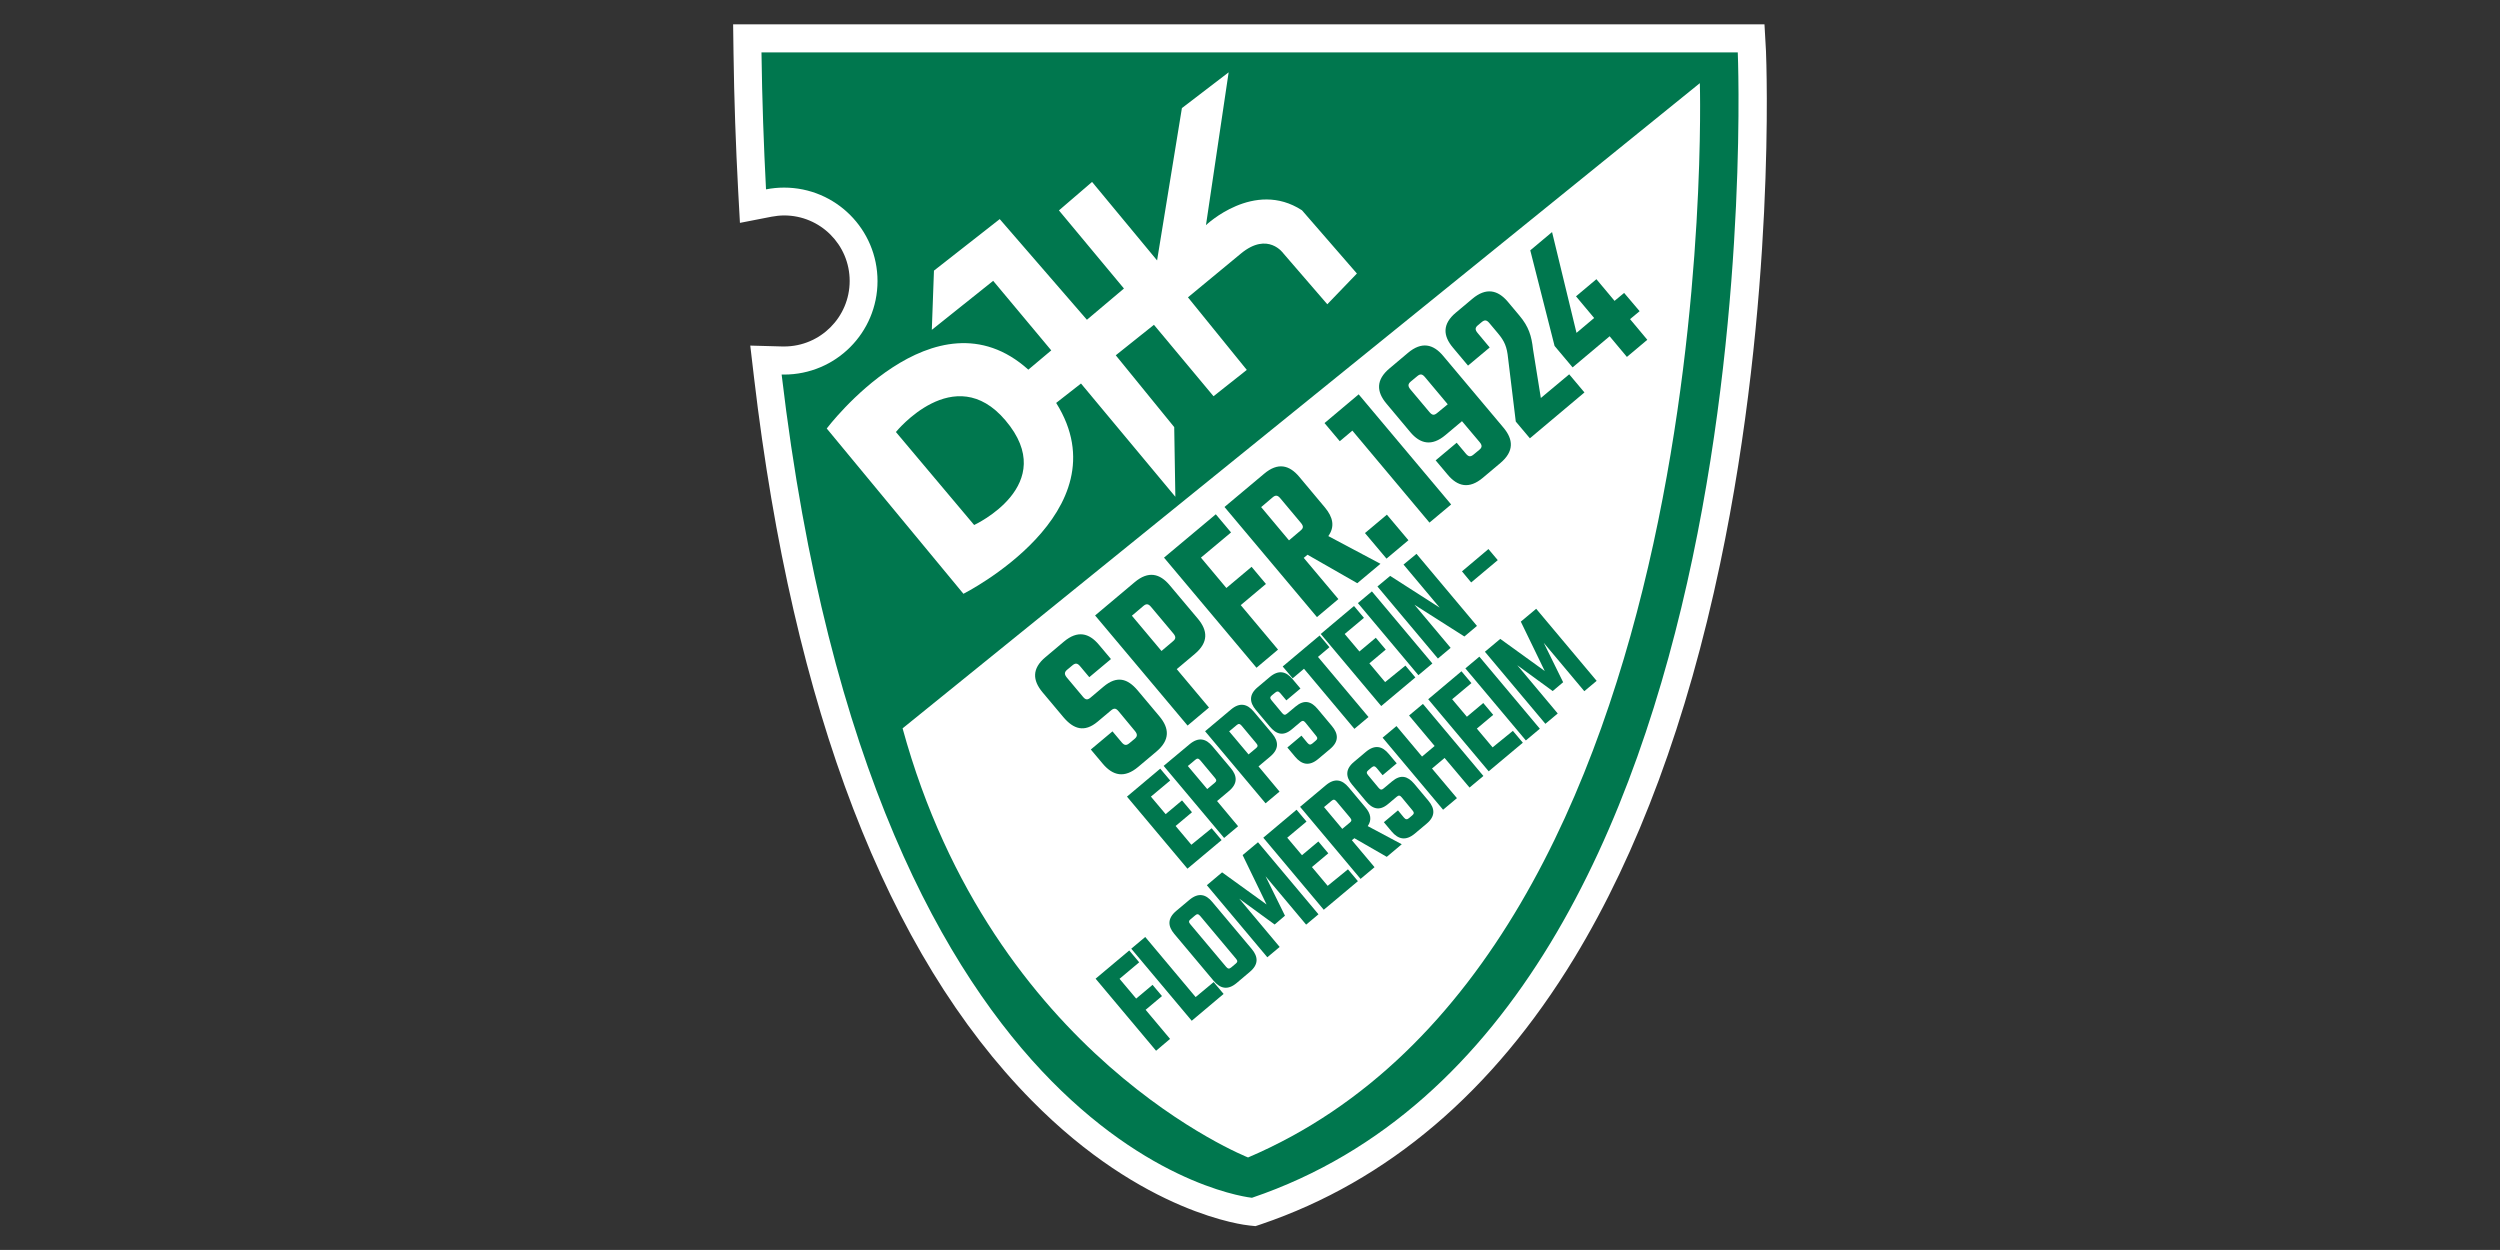
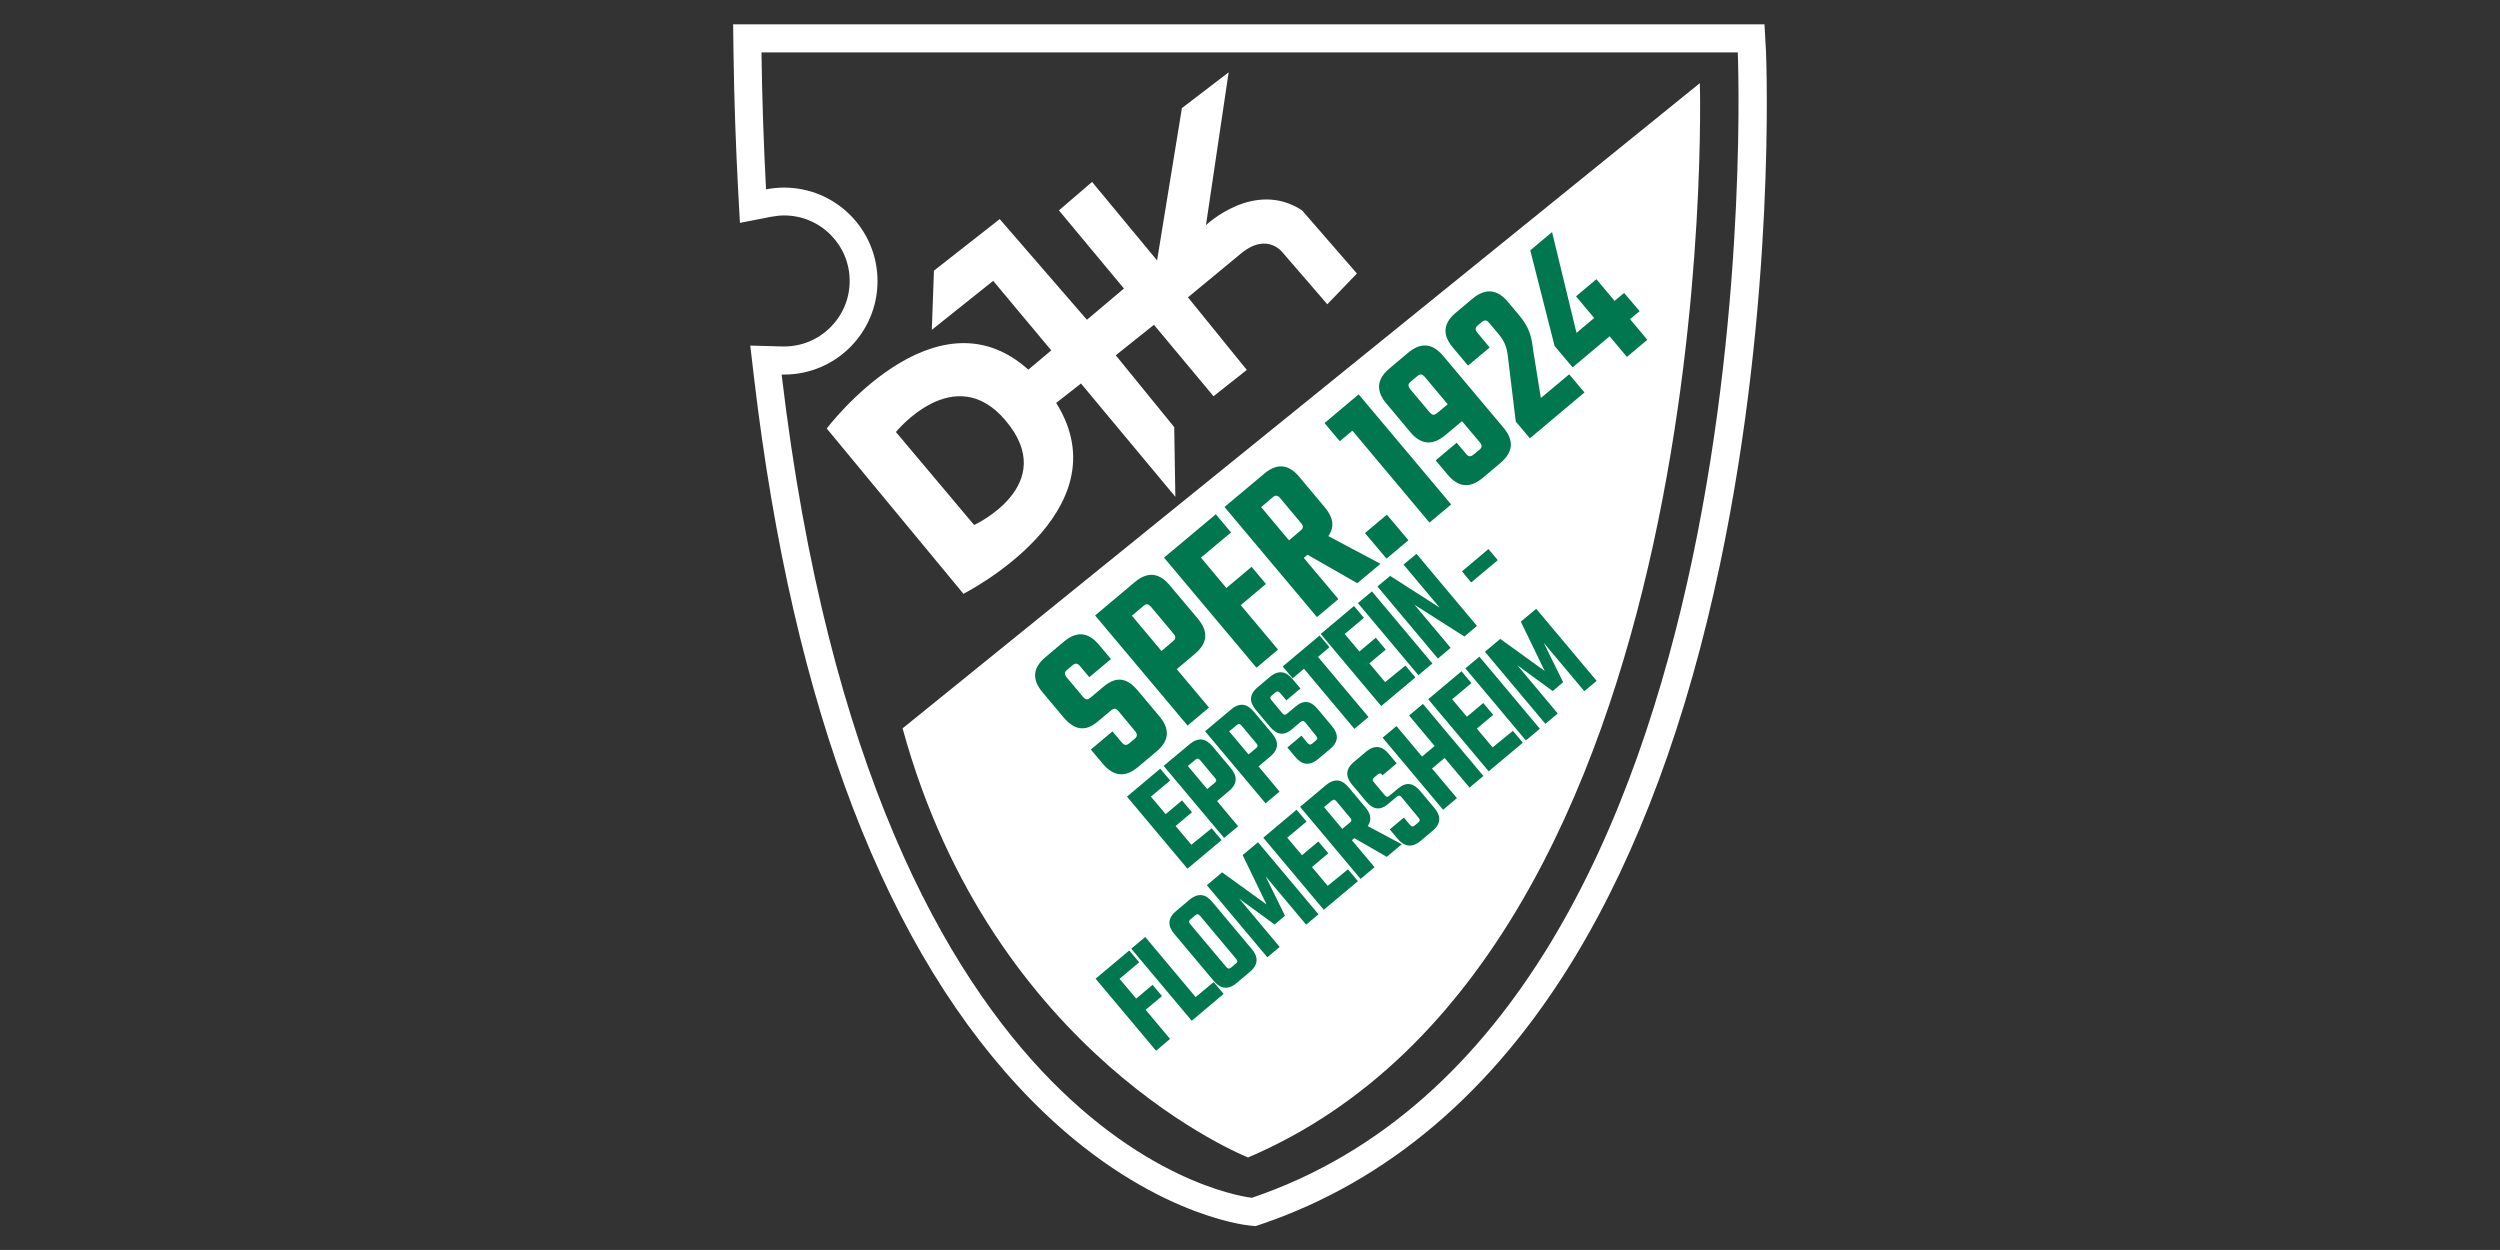
<svg xmlns="http://www.w3.org/2000/svg" version="1.1" id="Ebene_1" x="0px" y="0px" viewBox="0 0 198.43 99.21" style="enable-background:new 0 0 198.43 99.21;" xml:space="preserve">
  <rect x="0" y="0" width="198.43" height="99.21" fill="#333333" stroke="none" />
  <style type="text/css">
	.st0{fill:#00774E;}
	.st1{fill:#FFFFFF;}
</style>
  <g>
    <g>
-       <path class="st0" d="M99.26,96.17C98,96.05,68.32,92.45,60.94,29.85l-0.15-1.28l1.44,0.04c3.48,0,6.31-2.83,6.31-6.31    s-2.83-6.31-6.31-6.31c-0.41,0-0.81,0.04-1.22,0.12l-1.25,0.25l-0.07-1.28c-0.19-3.54-0.31-7.21-0.36-10.91l-0.02-1.13h79.68    l0.04,1.06c0.01,0.19,0.77,19.56-3.61,40.41c-5.86,27.82-18.2,45.67-35.7,51.6l-0.23,0.08L99.26,96.17z" />
      <path class="st1" d="M137.93,4.15c0,0,3.28,76.73-38.56,90.92c0,0-29.96-2.91-37.33-65.34c0.06,0,0.13,0,0.19,0    c4.1,0,7.42-3.32,7.42-7.42c0-4.1-3.32-7.42-7.42-7.42c-0.49,0-0.97,0.05-1.43,0.14c-0.18-3.47-0.31-7.09-0.36-10.87H137.93     M140.05,1.93h-2.13H60.44h-2.25l0.03,2.25c0.05,3.72,0.18,7.4,0.37,10.96l0.14,2.55l2.51-0.49c0.33-0.06,0.67-0.1,1-0.1    c2.87,0,5.2,2.33,5.2,5.2s-2.33,5.2-5.2,5.2l-0.05,0l-0.08,0l-2.56-0.07l0.3,2.55c3.11,26.39,10.53,45.7,22.05,57.38    c8.87,9,16.93,9.88,17.27,9.91l0.48,0.05l0.45-0.15c10.05-3.41,18.41-10.52,24.86-21.14c5.06-8.34,8.96-18.87,11.57-31.28    c4.42-20.99,3.67-39.89,3.64-40.69L140.05,1.93L140.05,1.93z" />
    </g>
    <path class="st1" d="M71.64,57.81L134.92,6.6c0,0,2.11,69.09-35.86,85.27C99.07,91.87,78.79,83.91,71.64,57.81z" />
    <g>
      <path class="st0" d="M88.78,56.45c-0.21-0.25-0.36-0.26-0.6-0.06l-1.06,0.89c-1.06,0.89-1.92,0.58-2.71-0.35l-1.67-1.99    c-0.78-0.94-0.85-1.87,0.24-2.78l1.46-1.23c1.09-0.92,2-0.69,2.78,0.24l0.96,1.14l-1.72,1.44l-0.73-0.87    c-0.21-0.25-0.37-0.27-0.61-0.07l-0.41,0.34c-0.24,0.2-0.24,0.37-0.04,0.62l1.29,1.54c0.21,0.25,0.36,0.26,0.6,0.06l1.03-0.87    c1.07-0.9,1.91-0.64,2.7,0.29l1.73,2.06c0.8,0.95,0.86,1.88-0.23,2.8l-1.45,1.22c-1.09,0.92-2.01,0.7-2.81-0.25l-0.95-1.13    l1.72-1.44l0.73,0.87c0.21,0.25,0.37,0.27,0.61,0.07l0.41-0.34c0.24-0.2,0.24-0.37,0.04-0.62L88.78,56.45z" />
      <path class="st0" d="M90.06,46.21c1.09-0.92,2-0.69,2.78,0.24l2.23,2.65c0.8,0.95,0.86,1.88-0.23,2.8l-1.44,1.21l2.56,3.05    l-1.7,1.43l-7.34-8.74L90.06,46.21z M91.36,48.17c-0.21-0.25-0.37-0.27-0.6-0.08l-0.92,0.78l2.35,2.8l0.92-0.78    c0.23-0.19,0.23-0.36,0.02-0.61L91.36,48.17z" />
      <path class="st0" d="M95.32,44.26l2.02,2.41l2-1.68l1.14,1.36l-2,1.68l2.96,3.53L99.73,53l-7.34-8.74l4.11-3.44l1.21,1.44    L95.32,44.26z" />
      <path class="st0" d="M103.78,44.03l-0.3,0.25l2.75,3.27l-1.7,1.43l-7.34-8.74l3.15-2.64c1.09-0.92,2-0.69,2.78,0.24l2.05,2.45    c0.63,0.76,0.8,1.51,0.26,2.26l4.14,2.2l-1.84,1.54L103.78,44.03z M102.31,42.89l0.92-0.78c0.23-0.19,0.24-0.34,0.04-0.59    l-1.65-1.97c-0.21-0.25-0.37-0.27-0.6-0.08l-0.92,0.78L102.31,42.89z" />
      <path class="st0" d="M108.34,42.31l1.74-1.46l1.71,2.03l-1.74,1.46L108.34,42.31z" />
      <path class="st0" d="M115.18,40.04l-1.72,1.44l-6.12-7.3l-1,0.84l-1.21-1.44l2.71-2.28L115.18,40.04z" />
      <path class="st0" d="M111.75,28.01c1.09-0.92,2.01-0.7,2.79,0.23l4.79,5.7c0.8,0.95,0.85,1.89-0.24,2.81l-1.39,1.17    c-1.09,0.92-2.01,0.7-2.8-0.25l-0.95-1.13l1.67-1.4l0.73,0.87c0.21,0.25,0.37,0.27,0.61,0.07l0.46-0.38    c0.23-0.19,0.23-0.36,0.02-0.61l-1.4-1.66l-1.31,1.1c-1.09,0.92-2.01,0.7-2.79-0.23l-1.9-2.27c-0.79-0.94-0.84-1.88,0.25-2.79    L111.75,28.01z M114.91,32.09l-1.81-2.16c-0.21-0.25-0.37-0.27-0.6-0.08l-0.52,0.43c-0.24,0.2-0.24,0.37-0.04,0.62l1.52,1.81    c0.22,0.26,0.37,0.27,0.61,0.07L114.91,32.09z" />
      <path class="st0" d="M118.24,27.58l-1.72,1.44l-1.2-1.43c-0.79-0.94-0.85-1.87,0.24-2.78l1.3-1.09c1.09-0.92,2.02-0.71,2.81,0.22    l0.93,1.11c0.74,0.88,0.96,1.61,1.08,2.68l0.62,3.86l2.25-1.88l1.21,1.44l-4.33,3.64l-1.12-1.33l-0.61-5.02    c-0.09-0.91-0.28-1.36-0.81-1.99l-0.68-0.81c-0.21-0.25-0.37-0.27-0.61-0.07l-0.3,0.25c-0.23,0.19-0.23,0.36-0.02,0.61    L118.24,27.58z" />
      <path class="st0" d="M130.14,24.7l-0.76,0.63l1.37,1.64l-1.62,1.36l-1.37-1.64l-2.94,2.47l-1.43-1.7l-1.93-7.59l1.73-1.45l1.94,8    l1.4-1.18l-1.44-1.72l1.62-1.36l1.44,1.72l0.76-0.63L130.14,24.7z" />
    </g>
    <g>
      <path class="st0" d="M96.17,65.74l0.79,0.94l-2.71,2.27l-4.8-5.72l2.64-2.22l0.79,0.94l-1.53,1.28l1.17,1.39l1.3-1.09l0.79,0.94    l-1.3,1.09l1.25,1.49L96.17,65.74z" />
      <path class="st0" d="M94.42,59.07c0.71-0.59,1.3-0.45,1.81,0.16l1.46,1.74c0.52,0.62,0.56,1.23-0.15,1.82l-0.94,0.79l1.67,2    l-1.11,0.93l-4.8-5.72L94.42,59.07z M95.27,60.35c-0.14-0.16-0.24-0.18-0.39-0.05l-0.6,0.5l1.54,1.83l0.6-0.5    c0.15-0.12,0.15-0.23,0.01-0.39L95.27,60.35z" />
      <path class="st0" d="M97.7,56.32c0.71-0.6,1.3-0.45,1.81,0.16l1.46,1.74c0.52,0.62,0.56,1.23-0.14,1.82l-0.94,0.79l1.67,2    l-1.11,0.93l-4.8-5.72L97.7,56.32z M98.55,57.6c-0.14-0.16-0.24-0.18-0.39-0.05l-0.6,0.5l1.54,1.83l0.6-0.5    c0.15-0.12,0.15-0.23,0.01-0.39L98.55,57.6z" />
      <path class="st0" d="M103.61,57.35c-0.13-0.16-0.24-0.17-0.39-0.04l-0.69,0.58c-0.69,0.58-1.25,0.38-1.76-0.24l-1.09-1.3    c-0.51-0.61-0.56-1.22,0.15-1.81l0.95-0.8c0.71-0.6,1.3-0.45,1.81,0.16l0.63,0.75l-1.12,0.94l-0.48-0.57    c-0.14-0.16-0.24-0.18-0.4-0.05l-0.27,0.22c-0.16,0.13-0.16,0.24-0.02,0.4l0.84,1.01c0.14,0.16,0.24,0.17,0.39,0.04l0.67-0.56    c0.69-0.58,1.25-0.42,1.76,0.2l1.13,1.35c0.52,0.62,0.56,1.23-0.15,1.82l-0.94,0.79c-0.71,0.6-1.31,0.45-1.83-0.17l-0.62-0.74    l1.12-0.94l0.47,0.57c0.14,0.16,0.24,0.18,0.4,0.05l0.26-0.22c0.16-0.13,0.16-0.24,0.02-0.4L103.61,57.35z" />
      <path class="st0" d="M105.52,51.37l-0.91,0.77l4.01,4.77l-1.12,0.94l-4-4.77l-0.9,0.76l-0.79-0.94l2.93-2.46L105.52,51.37z" />
      <path class="st0" d="M111.55,52.83l0.79,0.94l-2.71,2.27l-4.8-5.72l2.64-2.22l0.79,0.94l-1.53,1.28l1.17,1.39l1.3-1.09l0.79,0.94    l-1.3,1.09l1.25,1.49L111.55,52.83z" />
      <path class="st0" d="M108.89,46.94l4.8,5.72l-1.11,0.93l-4.8-5.72L108.89,46.94z" />
      <path class="st0" d="M112.43,43.96l4.8,5.72l-1,0.84L112.27,48l2.87,3.42l-1.01,0.85l-4.8-5.72l1.01-0.84l3.93,2.52l-2.87-3.42    L112.43,43.96z" />
      <path class="st0" d="M116.04,45.35l2.1-1.77l0.74,0.88l-2.11,1.77L116.04,45.35z" />
      <path class="st0" d="M88.86,77.69l1.32,1.57l1.3-1.09l0.75,0.89l-1.3,1.09l1.94,2.31l-1.11,0.94l-4.8-5.72l2.67-2.24l0.79,0.94    L88.86,77.69z" />
      <path class="st0" d="M96.33,77.95l0.79,0.94l-2.53,2.13l-4.8-5.72l1.11-0.93l4,4.77L96.33,77.95z" />
      <path class="st0" d="M94.41,71.42c0.71-0.59,1.3-0.45,1.81,0.17l3.13,3.73c0.52,0.62,0.56,1.23-0.15,1.82l-1.04,0.88    c-0.71,0.6-1.31,0.45-1.83-0.17l-3.13-3.73c-0.51-0.61-0.55-1.22,0.16-1.82L94.41,71.42z M95.26,72.7    c-0.14-0.16-0.24-0.18-0.39-0.05l-0.37,0.31c-0.16,0.13-0.16,0.24-0.02,0.4l2.84,3.38c0.14,0.16,0.24,0.18,0.4,0.05l0.37-0.31    c0.15-0.12,0.15-0.23,0.01-0.39L95.26,72.7z" />
      <path class="st0" d="M101.17,73.38l-2.81-2.05l3.21,3.83l-0.98,0.82l-4.8-5.72L97,69.24l3.53,2.55l-1.9-3.92l1.22-1.02l4.8,5.72    l-0.98,0.82l-3.22-3.84l1.54,3.13L101.17,73.38z" />
      <path class="st0" d="M106.99,69l0.79,0.94l-2.71,2.27l-4.8-5.72l2.64-2.22l0.79,0.94l-1.53,1.28l1.17,1.39l1.3-1.09l0.79,0.94    l-1.3,1.09l1.25,1.49L106.99,69z" />
      <path class="st0" d="M107.5,66.53l-0.2,0.16l1.8,2.14l-1.11,0.93l-4.8-5.72l2.04-1.71c0.71-0.6,1.3-0.45,1.81,0.16l1.34,1.6    c0.42,0.49,0.52,0.99,0.18,1.48l2.7,1.44l-1.19,1L107.5,66.53z M106.54,65.79l0.6-0.5c0.15-0.12,0.16-0.22,0.02-0.39l-1.08-1.29    c-0.14-0.16-0.24-0.18-0.39-0.05l-0.6,0.5L106.54,65.79z" />
-       <path class="st0" d="M111.25,63.28c-0.13-0.16-0.24-0.17-0.39-0.04l-0.69,0.58c-0.69,0.58-1.25,0.38-1.76-0.24l-1.09-1.3    c-0.51-0.61-0.56-1.22,0.15-1.81l0.95-0.8c0.71-0.59,1.3-0.45,1.81,0.17l0.63,0.75l-1.12,0.94l-0.47-0.57    c-0.14-0.16-0.24-0.18-0.4-0.05l-0.26,0.22c-0.16,0.13-0.16,0.24-0.02,0.4l0.84,1.01c0.14,0.16,0.24,0.17,0.39,0.04l0.67-0.56    c0.69-0.58,1.24-0.42,1.76,0.19l1.13,1.35c0.52,0.62,0.56,1.23-0.15,1.82l-0.94,0.79c-0.71,0.59-1.31,0.45-1.83-0.17l-0.62-0.74    l1.12-0.94l0.47,0.57c0.14,0.16,0.24,0.18,0.4,0.05l0.26-0.22c0.16-0.13,0.16-0.24,0.02-0.4L111.25,63.28z" />
+       <path class="st0" d="M111.25,63.28c-0.13-0.16-0.24-0.17-0.39-0.04l-0.69,0.58c-0.69,0.58-1.25,0.38-1.76-0.24l-1.09-1.3    c-0.51-0.61-0.56-1.22,0.15-1.81l0.95-0.8c0.71-0.59,1.3-0.45,1.81,0.17l0.63,0.75l-1.12,0.94c-0.14-0.16-0.24-0.18-0.4-0.05l-0.26,0.22c-0.16,0.13-0.16,0.24-0.02,0.4l0.84,1.01c0.14,0.16,0.24,0.17,0.39,0.04l0.67-0.56    c0.69-0.58,1.24-0.42,1.76,0.19l1.13,1.35c0.52,0.62,0.56,1.23-0.15,1.82l-0.94,0.79c-0.71,0.59-1.31,0.45-1.83-0.17l-0.62-0.74    l1.12-0.94l0.47,0.57c0.14,0.16,0.24,0.18,0.4,0.05l0.26-0.22c0.16-0.13,0.16-0.24,0.02-0.4L111.25,63.28z" />
      <path class="st0" d="M112.94,55.87l4.8,5.72l-1.1,0.92l-1.98-2.35l-1,0.84l1.98,2.35l-1.1,0.92l-4.8-5.72l1.1-0.92l2.03,2.42    l1-0.84l-2.03-2.42L112.94,55.87z" />
      <path class="st0" d="M120.08,58.01l0.79,0.94l-2.71,2.27l-4.8-5.72l2.64-2.22l0.79,0.94l-1.53,1.28l1.17,1.39l1.3-1.09l0.79,0.94    l-1.3,1.09l1.25,1.49L120.08,58.01z" />
      <path class="st0" d="M117.42,52.12l4.8,5.72l-1.11,0.93l-4.8-5.72L117.42,52.12z" />
      <path class="st0" d="M123.24,54.85l-2.81-2.05l3.21,3.83l-0.98,0.82l-4.8-5.72l1.22-1.02l3.53,2.55l-1.9-3.92l1.22-1.02l4.8,5.72    l-0.98,0.82l-3.22-3.84l1.54,3.13L123.24,54.85z" />
    </g>
    <path class="st1" d="M103.34,16.69c-3.8-2.47-7.62,1.18-7.62,1.18l1.8-12.13l-3.71,2.84l-1.97,12.09l-5.16-6.23l-2.63,2.26   l5.16,6.2l-2.94,2.48l-6.92-7.99l-5.22,4.09l-0.17,4.7l4.87-3.89l4.61,5.52l-1.82,1.53l0,0c-7.43-6.68-16,4.67-16,4.67l10.85,13.12   c0,0,12.81-6.46,7.36-15.15l0,0l1.97-1.54l7.49,8.99L93.2,33.9l-4.64-5.7l3.03-2.42l4.73,5.67l2.64-2.09l-4.67-5.76l4.21-3.48   c2.15-1.77,3.37,0,3.37,0l3.48,4.03l2.35-2.44L103.34,16.69z M77.32,41.67l-6.21-7.38c0,0,4.63-5.72,8.69-0.93   C84.18,38.51,77.32,41.67,77.32,41.67z" />
  </g>
  <g>
</g>
  <g>
</g>
  <g>
</g>
  <g>
</g>
  <g>
</g>
  <g>
</g>
</svg>